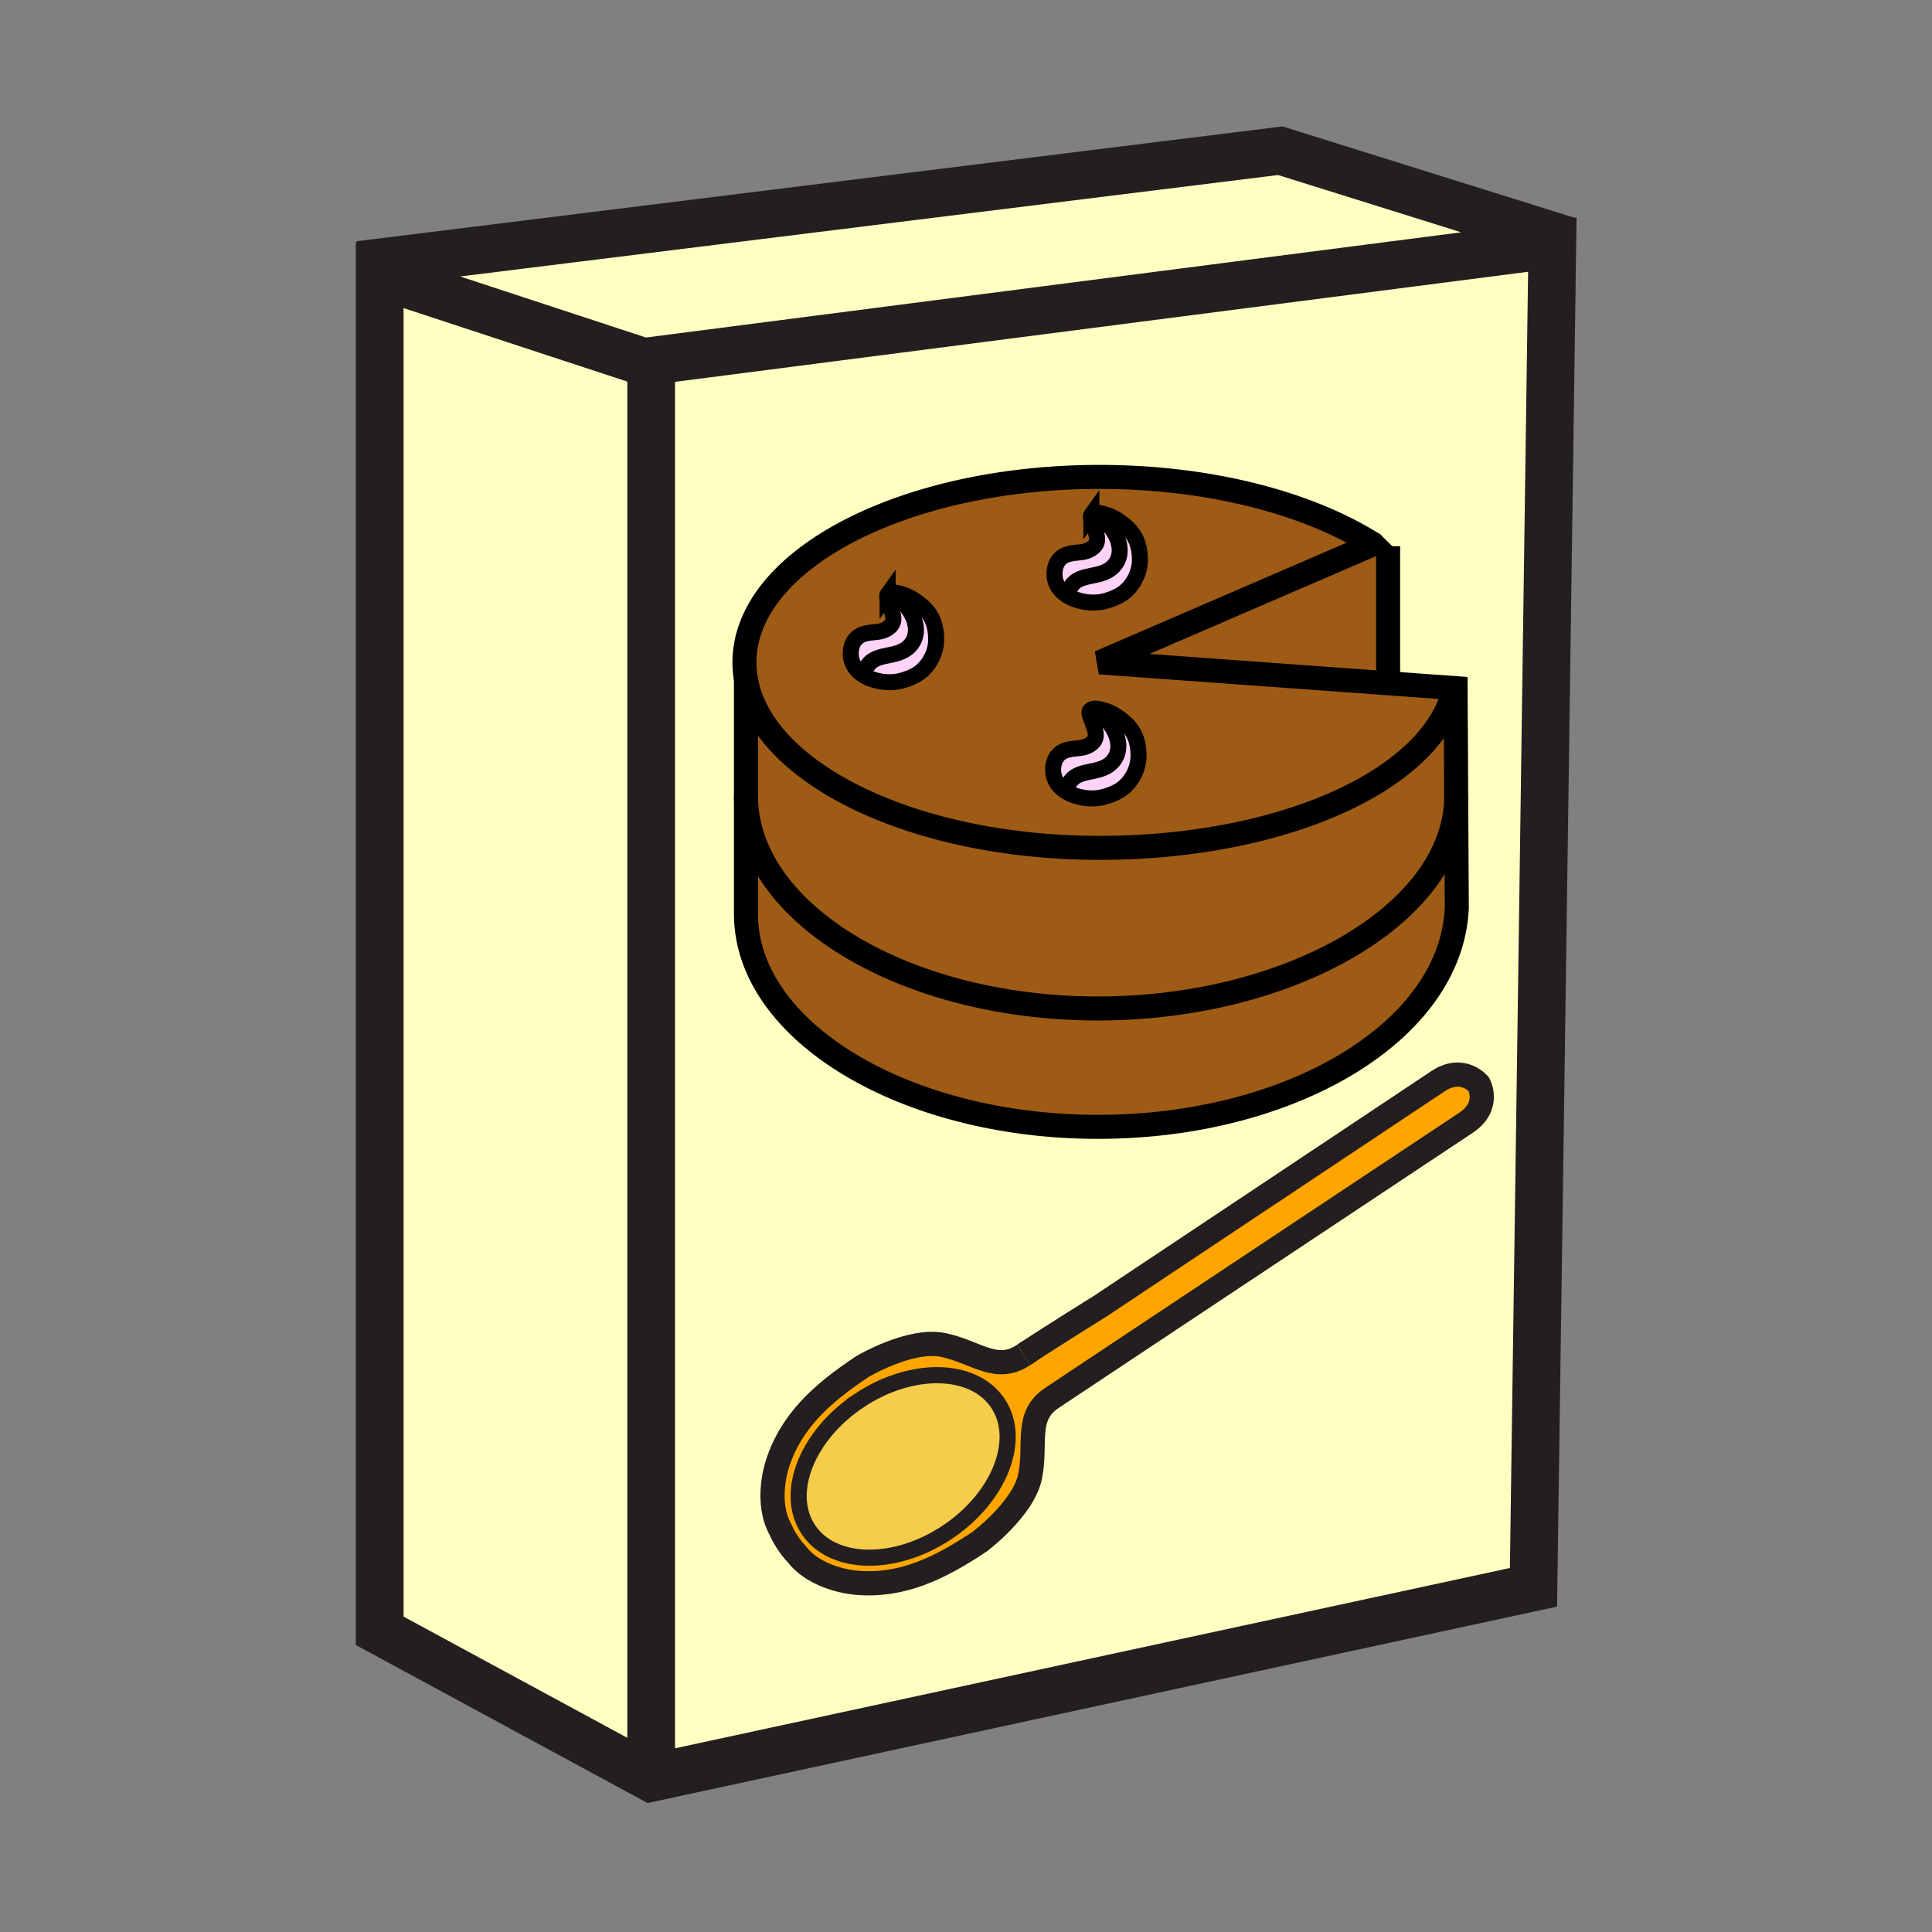
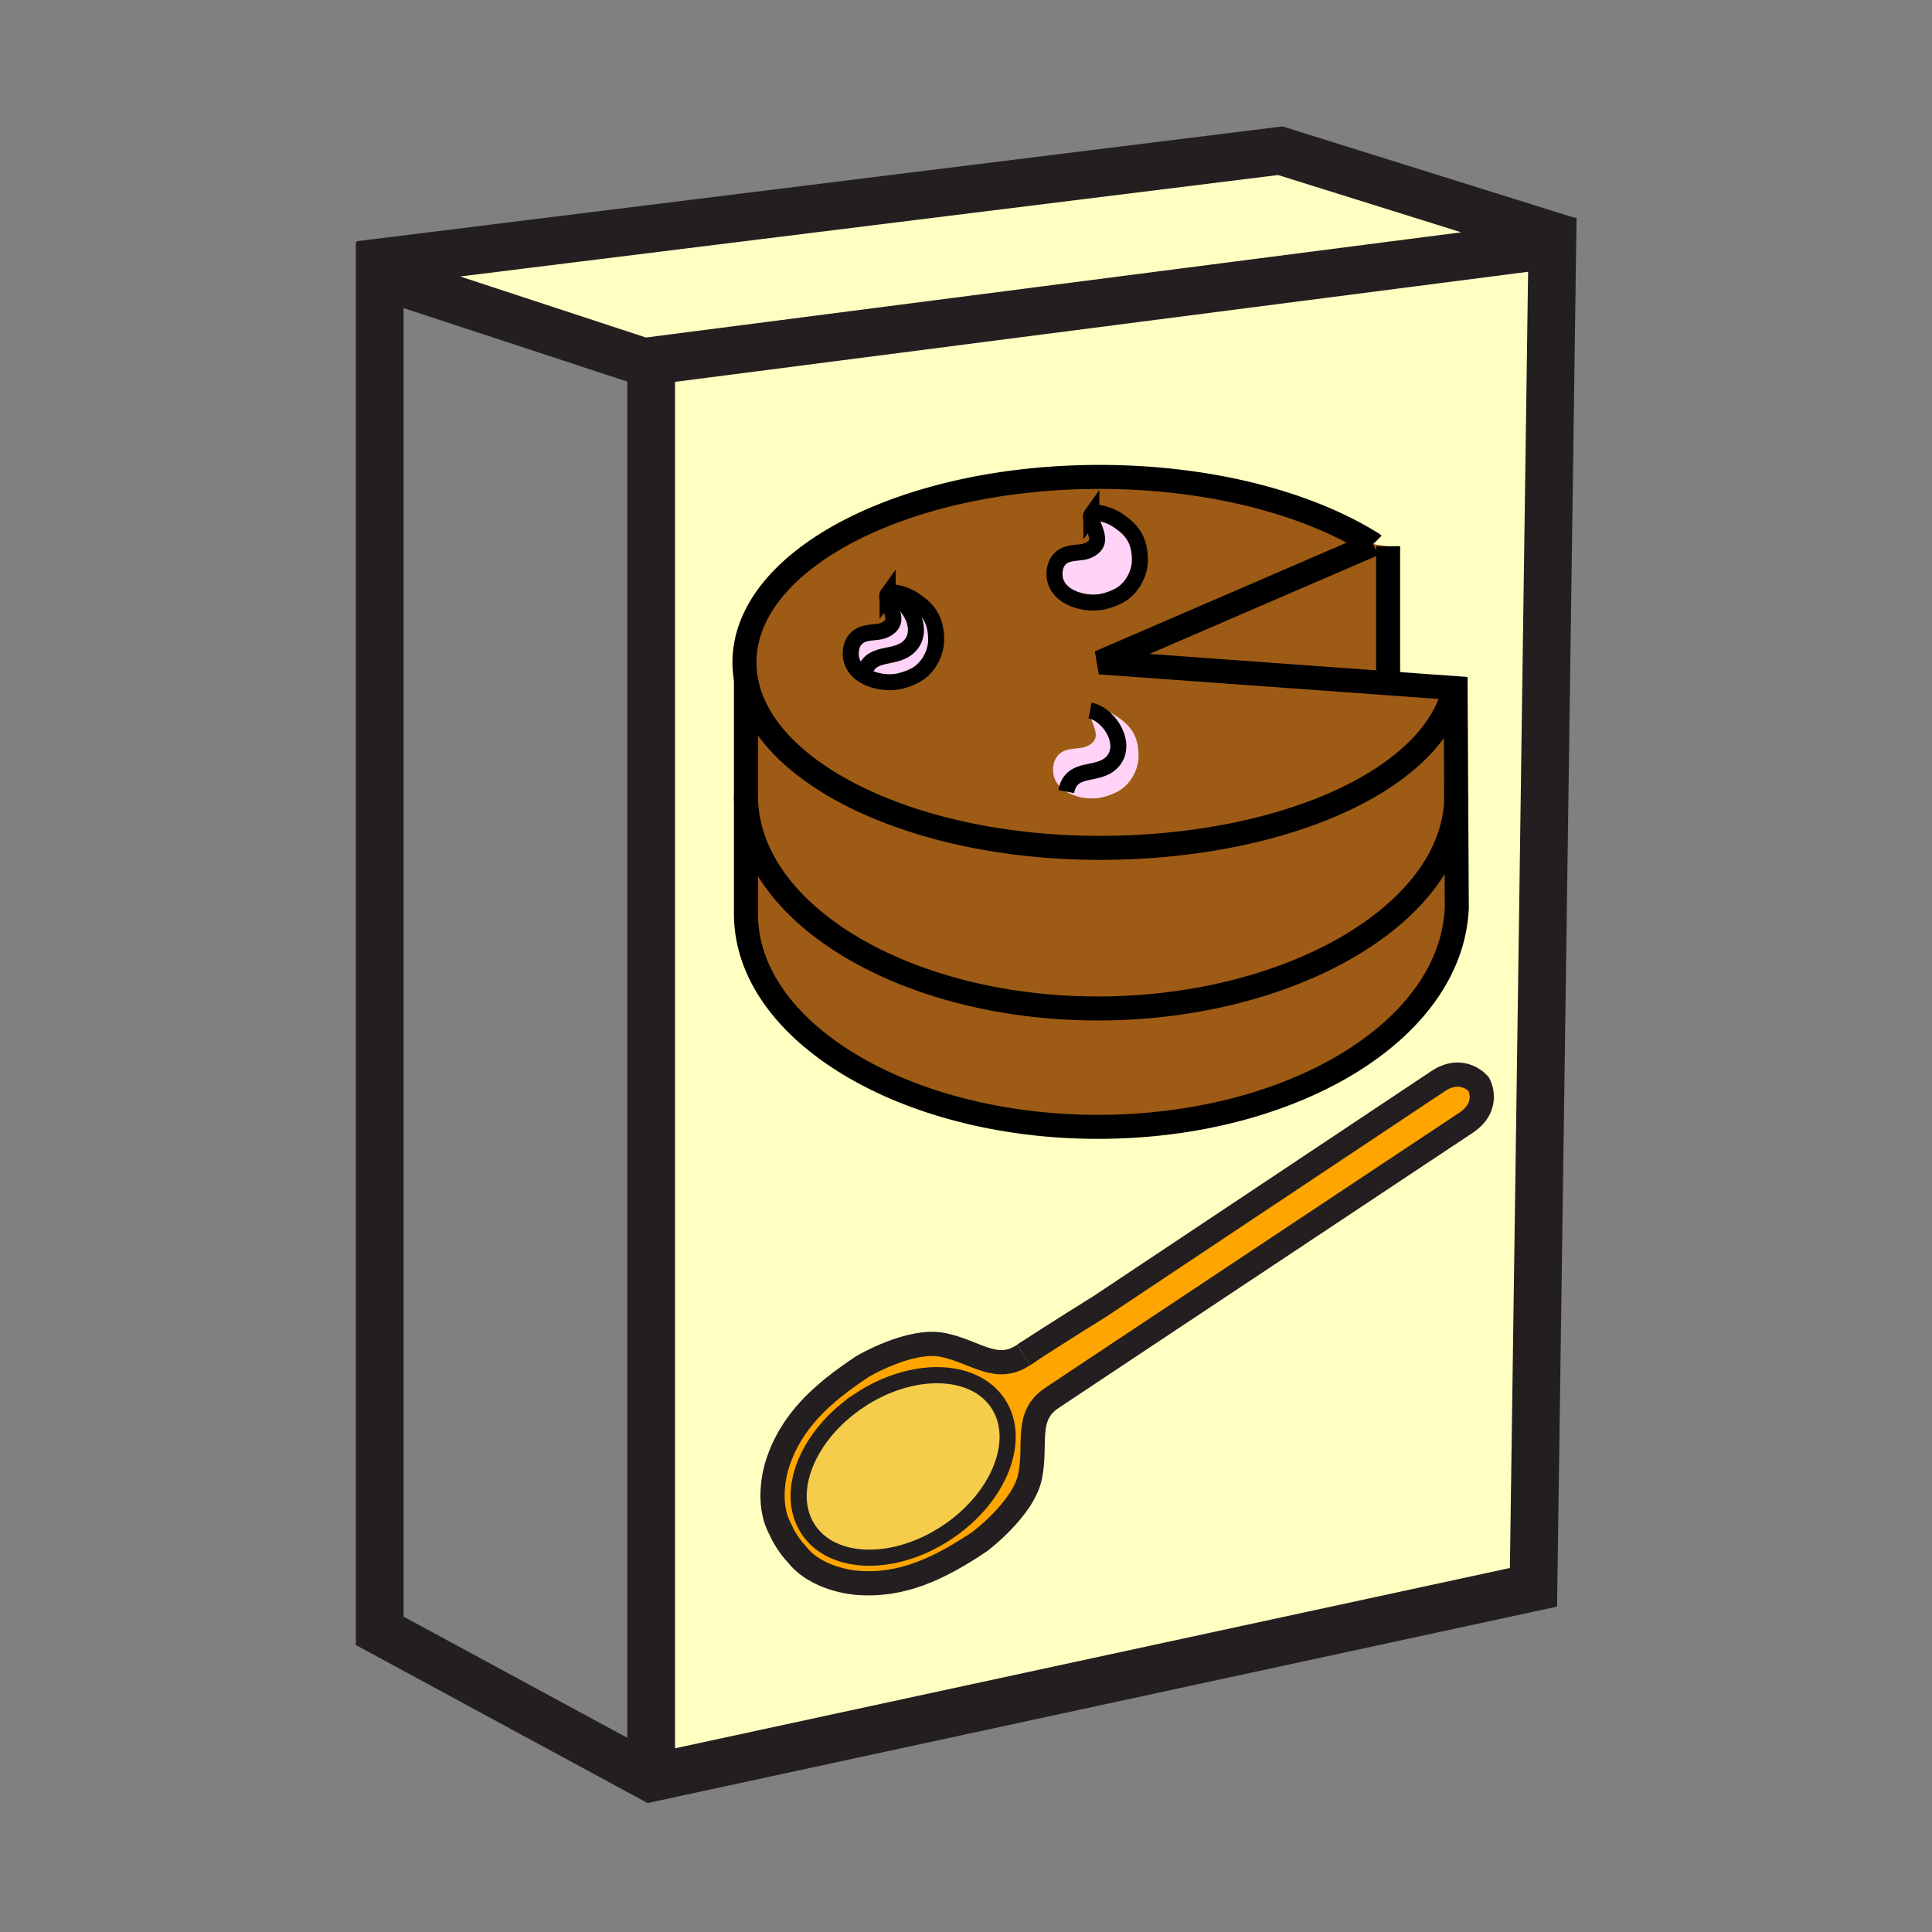
<svg xmlns="http://www.w3.org/2000/svg" width="850.394" height="850.394" viewBox="0 0 850.394 850.394" overflow="visible">
  <rect x="0" y="0" width="850.394" height="850.394" fill="#808080" stroke="none" />
  <g fill="#ffffc2">
    <path d="M683.28 107.66l-8.3 591.01-388.36 83.88V162.6l-.48-3.69z" />
    <path d="M684.38 104.14l-1.1 3.52-397.14 51.25-2.84.37-116.17-38.18-.68-5.51 397.08-49.25z" />
-     <path d="M167.13 121.1l116.17 38.18 2.84-.37.48 3.69v619.95l-119.49-64.72z" />
  </g>
  <g fill="none" stroke="#231f20" stroke-width="21">
    <path d="M286.62 782.55l-119.49-64.72V121.1l116.17 38.18 2.84-.37 397.14-51.25-8.3 591.01zM158.27 116.6l8.18-1.01 397.08-49.25 120.85 37.8 5.22 1.63M286.62 162.6v619.95" />
  </g>
  <path fill="none" d="M0 0h850.394v850.394H0z" />
  <path d="M604.466 239.529a.132.132 0 0 1-.047-.03l.047.03z" fill="#9e5b16" />
  <path d="M603.056 238.655zM593.063 233.078z" fill="#fff" />
  <path d="M611 300.751l-127-9.194 120.485-52.013c-.005-.005-.015-.01-.02-.015-.014-.01-.027-.02-.047-.03.512 0 5.686.989 6.567.994H611V300.751z" fill="#9e5b16" />
  <path d="M582.033 227.966z" fill="#fff" />
  <path d="M578.71 226.61c-.338-.139-.675-.268-1.018-.402.343.129.68.264 1.018.402z" fill="#9e5b16" />
-   <path d="M573.174 224.504c-.459-.169-.918-.333-1.378-.497.464.165.924.328 1.378.497zM562.337 220.898z" fill="#fff" />
  <path d="M557.097 219.379z" fill="#9e5b16" />
  <path d="M519.806 212.077z" fill="#fff" />
  <path d="M512.826 211.308c-.408-.04-.811-.08-1.224-.114.409.034.816.074 1.224.114zM509.841 211.034z" fill="#9e5b16" />
  <path d="M480.377 226.546c1.659-2.275 8.765.725 10.246 1.619 7.396 4.46 11.132 9.209 11.118 18.442-.005 4.688-2.227 9.74-5.747 13.098-2.873 2.737-6.839 4.242-10.569 5.101-4.477 1.023-10.897.253-15.515-2.578 2.245-11.712 13.86-6.273 20.211-12.998 7.153-7.584-1.059-21.01-9.744-22.684zM489.521 335.435c7.157-7.584-1.06-21.01-9.75-22.684 1.664-2.275 8.775.725 10.251 1.619 7.396 4.465 11.138 9.208 11.123 18.442-.009 4.688-2.227 9.74-5.751 13.098-2.869 2.737-6.839 4.247-10.569 5.101-4.472 1.023-10.894.253-15.511-2.573v-.005c2.246-11.711 13.856-6.272 20.207-12.998z" fill="#ffd3f7" />
  <path d="M469.91 262.228c-3.229-1.972-5.578-4.962-5.756-9.044-.183-4.003 1.481-7.565 5.165-8.995 2.803-1.088 6.871-.869 8.644-1.56 0 0 4.964-1.301 4.964-5.255 0-3.959-3.75-9.179-2.55-10.828 8.685 1.674 16.897 15.1 9.744 22.684-6.35 6.725-17.966 1.286-20.211 12.998zM469.314 348.438c-3.234-1.977-5.582-4.962-5.761-9.049-.178-4.003 1.486-7.565 5.166-8.995 2.803-1.088 6.871-.869 8.643-1.56 0 0 4.964-1.296 4.964-5.255 0-3.958-3.749-9.179-2.555-10.828 8.69 1.674 16.907 15.1 9.75 22.684-6.352 6.726-17.962 1.287-20.207 12.999v.004zM400.44 284.291c7.153-7.584-1.059-21.005-9.745-22.684 1.659-2.275 8.77.725 10.247 1.619 7.392 4.465 11.132 9.213 11.118 18.442-.004 4.694-2.222 9.74-5.746 13.098-2.874 2.737-6.839 4.247-10.57 5.101-4.477 1.023-10.898.258-15.515-2.573 2.25-11.711 13.86-6.273 20.211-13.003z" fill="#ffd3f7" />
  <path d="M380.229 297.294c-3.229-1.977-5.578-4.962-5.756-9.05-.178-4.003 1.481-7.56 5.165-8.995 2.803-1.087 6.872-.864 8.644-1.554 0 0 4.963-1.302 4.963-5.26 0-3.954-3.75-9.174-2.55-10.828 8.686 1.679 16.897 15.099 9.745 22.684-6.351 6.73-17.961 1.292-20.211 13.003z" fill="#ffd3f7" />
  <path d="M463.554 339.389c.179 4.087 2.526 7.073 5.761 9.049 4.617 2.826 11.039 3.596 15.511 2.573 3.73-.854 7.7-2.364 10.569-5.101 3.524-3.358 5.742-8.409 5.751-13.098.015-9.234-3.727-13.977-11.123-18.442-1.476-.894-8.587-3.894-10.251-1.619-1.194 1.649 2.555 6.869 2.555 10.828 0 3.959-4.964 5.255-4.964 5.255-1.771.69-5.84.472-8.643 1.56-3.68 1.43-5.344 4.992-5.166 8.995zm.6-86.205c.178 4.083 2.526 7.073 5.756 9.044 4.617 2.831 11.038 3.601 15.515 2.578 3.73-.859 7.696-2.364 10.569-5.101 3.521-3.358 5.742-8.409 5.747-13.098.014-9.233-3.722-13.982-11.118-18.442-1.481-.894-8.587-3.894-10.246-1.619-1.2 1.649 2.55 6.869 2.55 10.828 0 3.954-4.964 5.255-4.964 5.255-1.772.69-5.841.472-8.644 1.56-3.683 1.43-5.347 4.991-5.165 8.995zm-89.68 35.061c.178 4.088 2.526 7.073 5.756 9.05 4.617 2.831 11.038 3.596 15.515 2.573 3.731-.854 7.696-2.364 10.57-5.101 3.524-3.357 5.742-8.404 5.746-13.098.014-9.229-3.726-13.977-11.118-18.442-1.477-.894-8.587-3.894-10.247-1.619-1.2 1.654 2.55 6.874 2.55 10.828 0 3.958-4.963 5.26-4.963 5.26-1.772.69-5.84.467-8.644 1.554-3.684 1.435-5.344 4.992-5.165 8.995zm-46.132 10.808a43.503 43.503 0 0 1-.651-7.495c0-45.089 69.985-81.636 156.31-81.636 7.753 0 15.374.293 22.826.864 1.008.074 2.016.159 3.015.248.59.05 1.176.1 1.762.159a257.56 257.56 0 0 1 8.203.884c1.922.229 3.834.487 5.728.755 9.769 1.405 19.152 3.288 28.053 5.603 1.182.308 2.349.626 3.511.944 1.322.367 2.63.74 3.929 1.127a212.19 212.19 0 0 1 12.149 3.998c1.528.551 3.038 1.123 4.519 1.704.343.134.68.264 1.018.402 1.12.442 2.227.899 3.323 1.356 1.068.452 2.128.909 3.173 1.376a162.413 162.413 0 0 1 10.761 5.25c1.468.79 2.906 1.594 4.313 2.409a139.3 139.3 0 0 1 2.775 1.654c.454.283.904.561 1.354.844h.009a.132.132 0 0 0 .047.03c.005.005.015.01.02.015L484 291.558l127 9.194 29.698 2.15.01 1.739-.966.005c-10.631 39.686-76.833 68.548-155.742 68.548-81.488 0-148.417-32.563-155.658-74.141z" fill="#9e5b16" />
  <path d="M328.342 350.172v-51.119c7.242 41.578 74.17 74.141 155.658 74.141 78.909 0 145.111-28.863 155.742-68.548l.966-.005.263 47.563c-2.016 50.757-73.988 91.684-157.697 91.684-84.915 0-154.932-41.956-154.932-93.716z" fill="#9e5b16" />
  <path d="M328.342 351.017v-.845c0 51.76 70.018 93.716 154.932 93.716 83.709 0 155.682-40.927 157.697-91.684l.258 47.483C638.781 454.04 568.183 496 483.273 496c-84.914 0-154.932-41.96-154.932-93.72l.001-51.263z" fill="#9e5b16" />
  <g fill="none" stroke="#000">
    <path d="M604.419 239.5a.132.132 0 0 0 .047.03M328.342 350.172c0 51.76 70.018 93.716 154.932 93.716 83.709 0 155.682-40.927 157.697-91.684.027-.725.042-1.456.042-2.186M611 240.414v60.303" stroke-width="10.574" />
    <path d="M604.41 239.5c-.45-.283-.9-.561-1.354-.844a144.26 144.26 0 0 0-9.993-5.578 161.475 161.475 0 0 0-7.856-3.735 171.047 171.047 0 0 0-3.173-1.376 190.173 190.173 0 0 0-3.323-1.356 35.855 35.855 0 0 0-1.018-.402c-1.48-.581-2.99-1.152-4.519-1.704a209.22 209.22 0 0 0-12.149-3.998 239.72 239.72 0 0 0-7.44-2.071c-8.9-2.314-18.284-4.197-28.053-5.603a251.13 251.13 0 0 0-5.728-.755 262.552 262.552 0 0 0-6.979-.77c-.408-.04-.815-.08-1.224-.114-.586-.06-1.172-.109-1.762-.159a198.616 198.616 0 0 0-3.015-.248 298.935 298.935 0 0 0-22.826-.864c-86.325 0-156.31 36.546-156.31 81.636 0 2.528.22 5.026.651 7.495 7.242 41.578 74.17 74.141 155.658 74.141 78.909 0 145.111-28.863 155.742-68.548" stroke-width="10.574" />
-     <path d="M328.342 298.814v104.315-.85c0 51.76 70.018 93.72 154.932 93.72 84.909 0 155.508-41.96 157.955-96.313l-.258-47.483-.263-47.563-.01-1.739-29.698-2.15-127-9.194 120.485-52.013c-.005-.005-.015-.01-.02-.015-.014-.01-.027-.02-.047-.03" stroke-width="10.574" />
+     <path d="M328.342 298.814v104.315-.85c0 51.76 70.018 93.72 154.932 93.72 84.909 0 155.508-41.96 157.955-96.313l-.258-47.483-.263-47.563-.01-1.739-29.698-2.15-127-9.194 120.485-52.013" stroke-width="10.574" />
    <path d="M390.696 261.607c1.659-2.275 8.77.725 10.247 1.619 7.392 4.465 11.132 9.213 11.118 18.442-.004 4.694-2.222 9.74-5.746 13.098-2.874 2.737-6.839 4.247-10.57 5.101-4.477 1.023-10.898.258-15.515-2.573-3.229-1.977-5.578-4.962-5.756-9.05-.178-4.003 1.481-7.56 5.165-8.995 2.803-1.087 6.872-.864 8.644-1.554 0 0 4.963-1.302 4.963-5.26 0-3.954-3.75-9.174-2.55-10.828z" stroke-width="7.049" />
    <path d="M380.229 297.294c2.25-11.712 13.86-6.273 20.211-13.003 7.153-7.584-1.059-21.005-9.745-22.684M480.377 226.546c1.659-2.275 8.765.725 10.246 1.619 7.396 4.46 11.132 9.209 11.118 18.442-.005 4.688-2.227 9.74-5.747 13.098-2.873 2.737-6.839 4.242-10.569 5.101-4.477 1.023-10.897.253-15.515-2.578-3.229-1.972-5.578-4.962-5.756-9.044-.183-4.003 1.481-7.565 5.165-8.995 2.803-1.088 6.871-.869 8.644-1.56 0 0 4.964-1.301 4.964-5.255 0-3.959-3.75-9.179-2.55-10.828z" stroke-width="7.049" />
-     <path d="M469.91 262.228c2.245-11.712 13.86-6.273 20.211-12.998 7.153-7.584-1.06-21.01-9.744-22.684M479.771 312.751c1.664-2.275 8.775.725 10.251 1.619 7.396 4.465 11.138 9.208 11.123 18.442-.009 4.688-2.227 9.74-5.751 13.098-2.869 2.737-6.839 4.247-10.569 5.101-4.472 1.023-10.894.253-15.511-2.573-3.234-1.977-5.582-4.962-5.761-9.049-.178-4.003 1.486-7.565 5.166-8.995 2.803-1.088 6.871-.869 8.643-1.56 0 0 4.964-1.296 4.964-5.255 0-3.958-3.749-9.179-2.555-10.828z" stroke-width="7.049" />
    <path d="M469.314 348.434c2.245-11.712 13.855-6.273 20.207-12.999 7.157-7.584-1.06-21.01-9.75-22.684" stroke-width="7.049" />
    <path stroke-width="10.574" d="M604.419 239.5h-.009" />
  </g>
  <g>
    <path d="M355.79 673.234c-10.662-16.028-.621-41.454 22.429-56.787 23.05-15.333 50.384-14.771 61.047 1.258 10.668 16.037.622 41.465-22.428 56.798-23.049 15.334-50.38 14.768-61.048-1.269z" fill="#f6cc4b" />
    <path d="M376.884 696.663c-1.931-.172-17.708-1.756-26.085-12.473 0 0-1.992-2.051-3.226-3.905l-1.638-2.463c-1.234-1.855-2.355-4.485-2.355-4.485-6.646-11.868-2.012-27.036-1.419-28.874 6.093-19.094 19.824-31.232 37.542-43.019 0 0 20.843-12.366 35.314-9.457 14.464 2.908 23.364 12.522 35.522 4.434.173-.115.351-.232.528-.351 12.158-8.089 33.134-21.09 33.134-21.09s139.769-93.099 148.742-99.067c10.941-7.278 18.005 1.351 18.005 1.351s5.286 9.642-5.66 16.923c-8.974 5.97-148.854 98.891-148.854 98.891l-33.358 22.19c-12.159 8.088-6.729 20.017-9.637 34.48-2.912 14.467-22.37 28.916-22.37 28.916-17.718 11.786-34.223 19.754-54.185 17.999zm1.335-80.216c-23.05 15.333-33.091 40.759-22.429 56.787 10.668 16.037 37.999 16.603 61.049 1.269 23.05-15.333 33.096-40.761 22.428-56.798-10.663-16.028-37.998-16.591-61.048-1.258z" fill="orange" />
    <g fill="none" stroke="#231f20">
      <path d="M453.323 594.569l-2.256 1.501-.528.351" stroke-width="10.655" />
      <path d="M451.067 596.07c12.158-8.089 33.134-21.09 33.134-21.09s139.769-93.099 148.742-99.067c10.941-7.278 18.005 1.351 18.005 1.351s5.286 9.642-5.66 16.923c-8.974 5.97-148.854 98.891-148.854 98.891l-33.358 22.19c-12.159 8.088-6.729 20.017-9.637 34.48-2.912 14.467-22.37 28.916-22.37 28.916-17.719 11.786-34.223 19.754-54.185 17.999-1.931-.172-17.708-1.756-26.085-12.473 0 0-1.992-2.051-3.226-3.905l-1.638-2.463c-1.234-1.855-2.355-4.485-2.355-4.485-6.646-11.868-2.012-27.036-1.419-28.874 6.093-19.094 19.824-31.232 37.542-43.019 0 0 20.843-12.366 35.314-9.457 14.464 2.908 23.364 12.522 35.522 4.434" stroke-width="10.655" />
      <path d="M378.219 616.447c23.05-15.333 50.384-14.771 61.047 1.258 10.668 16.037.622 41.465-22.428 56.798-23.05 15.334-50.381 14.769-61.049-1.269-10.661-16.028-.62-41.454 22.43-56.787z" stroke-width="7.104" />
    </g>
  </g>
</svg>